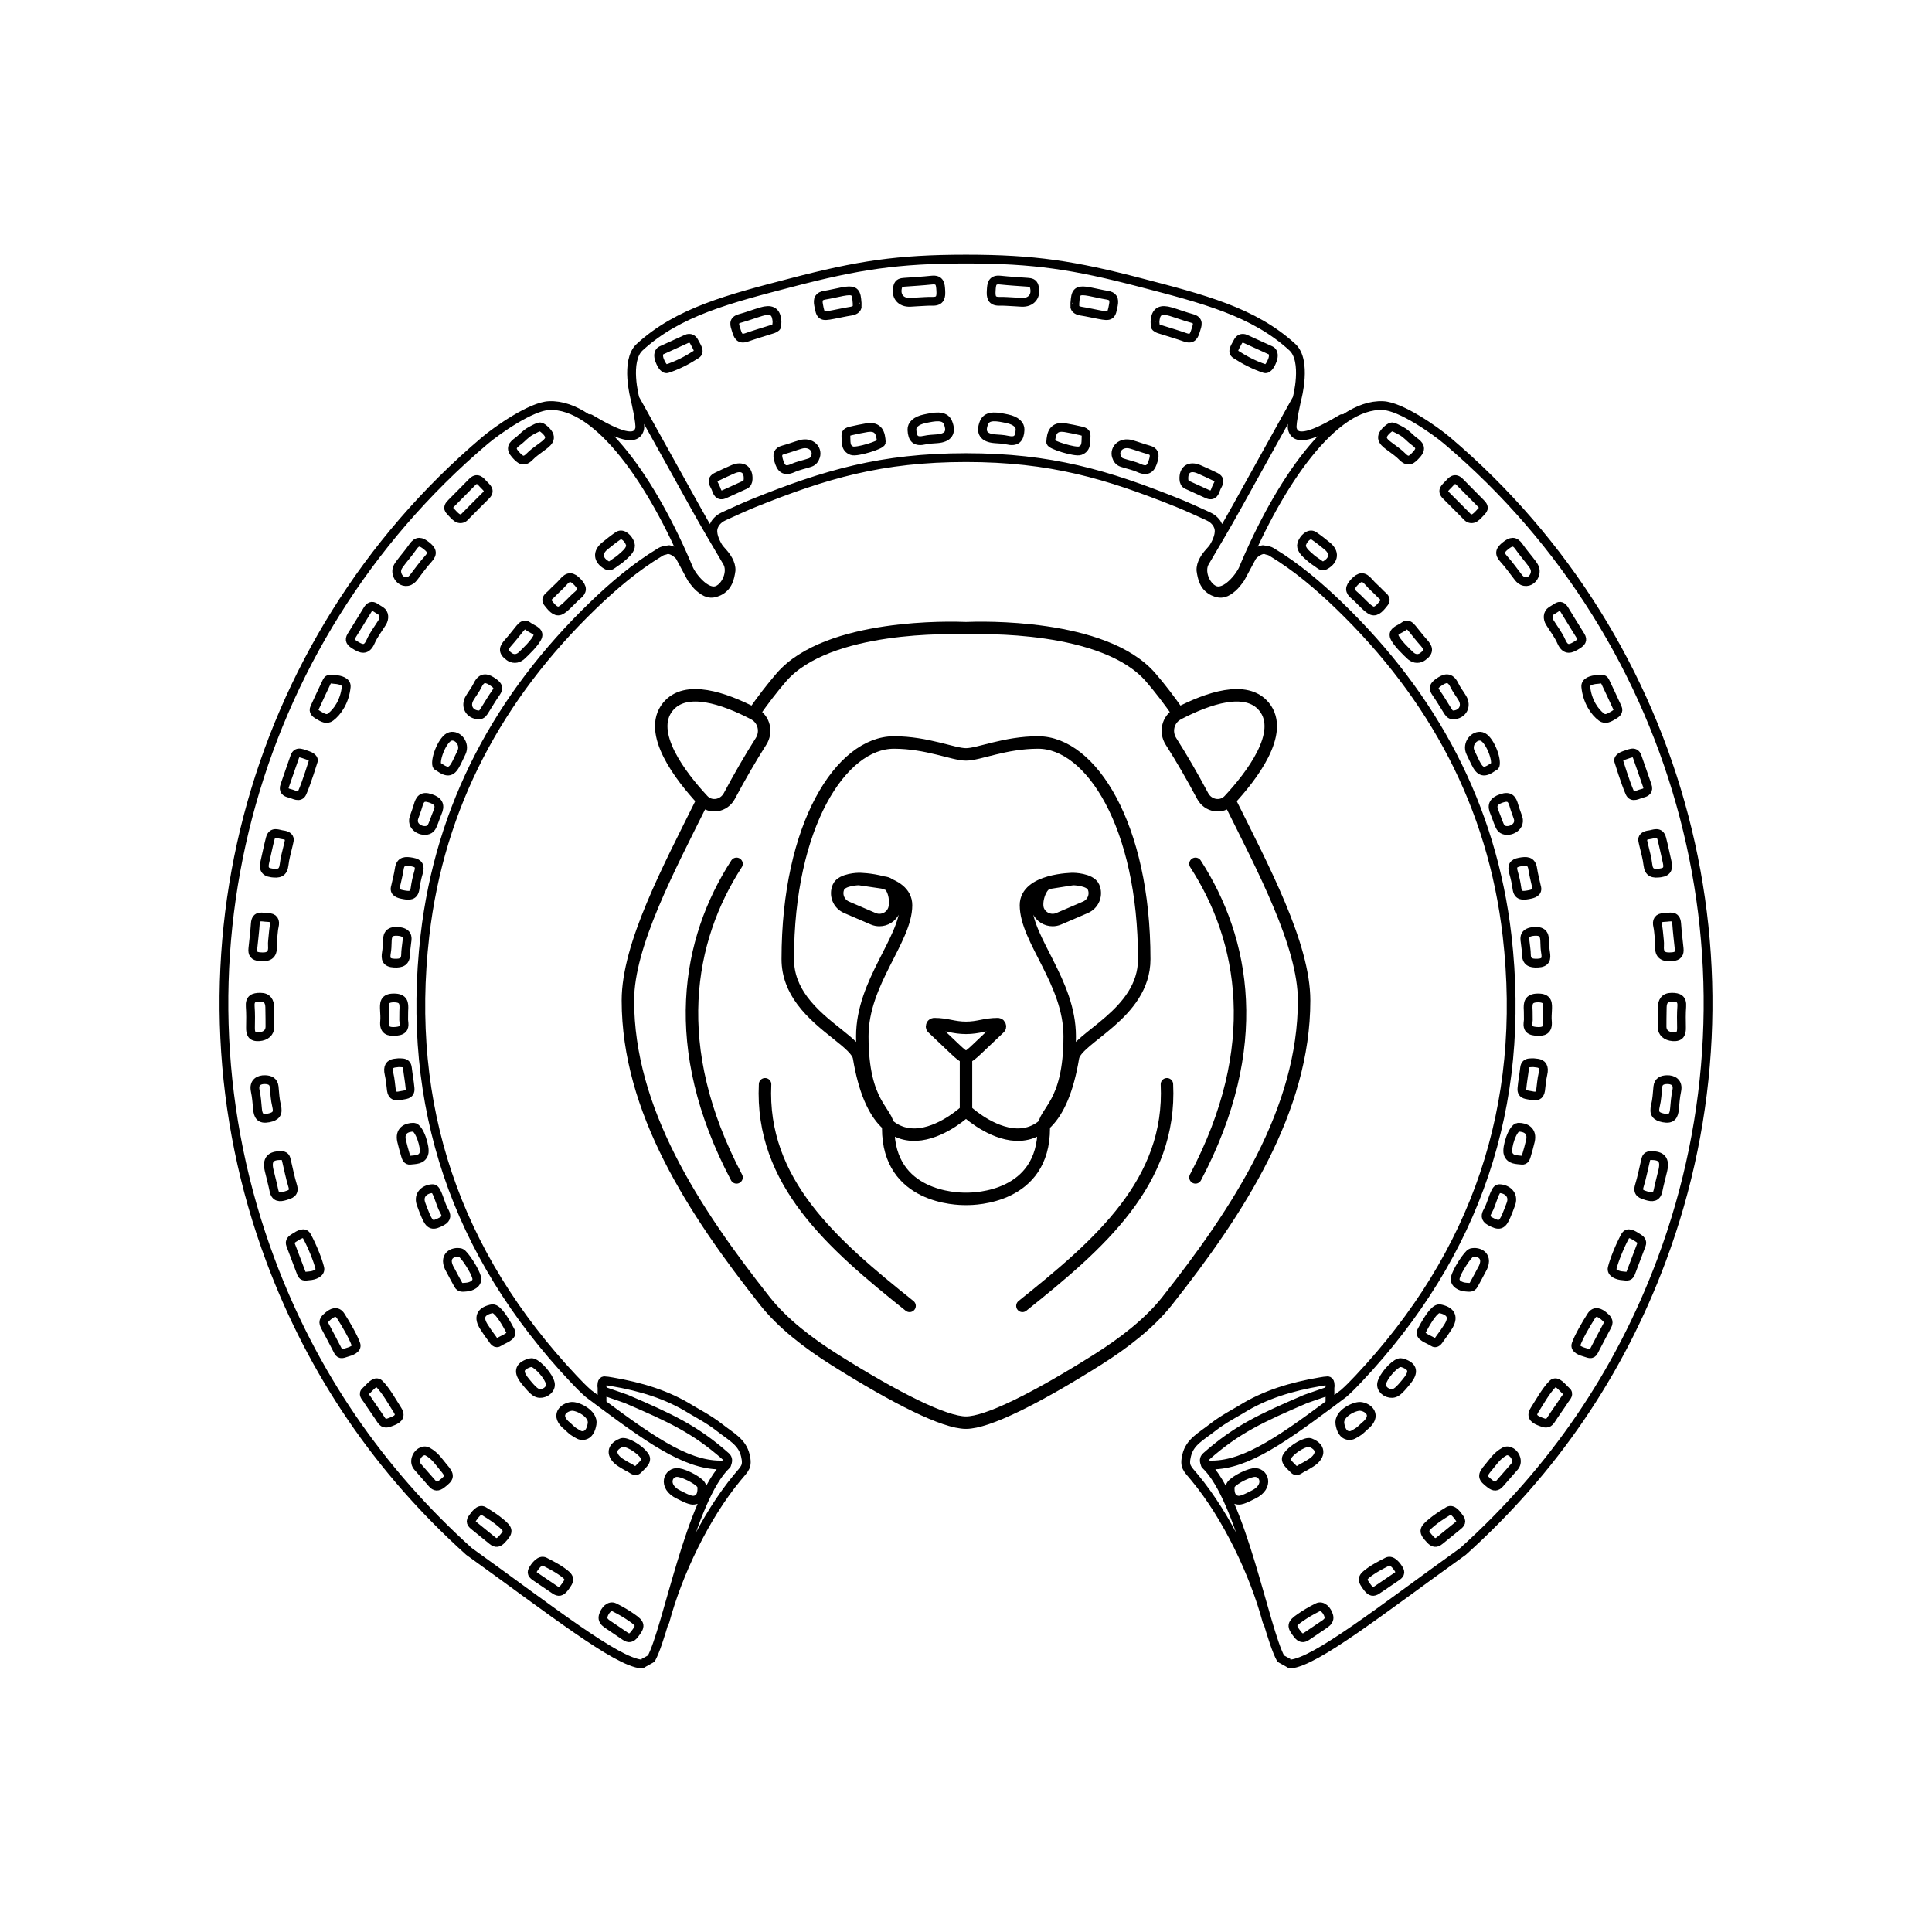
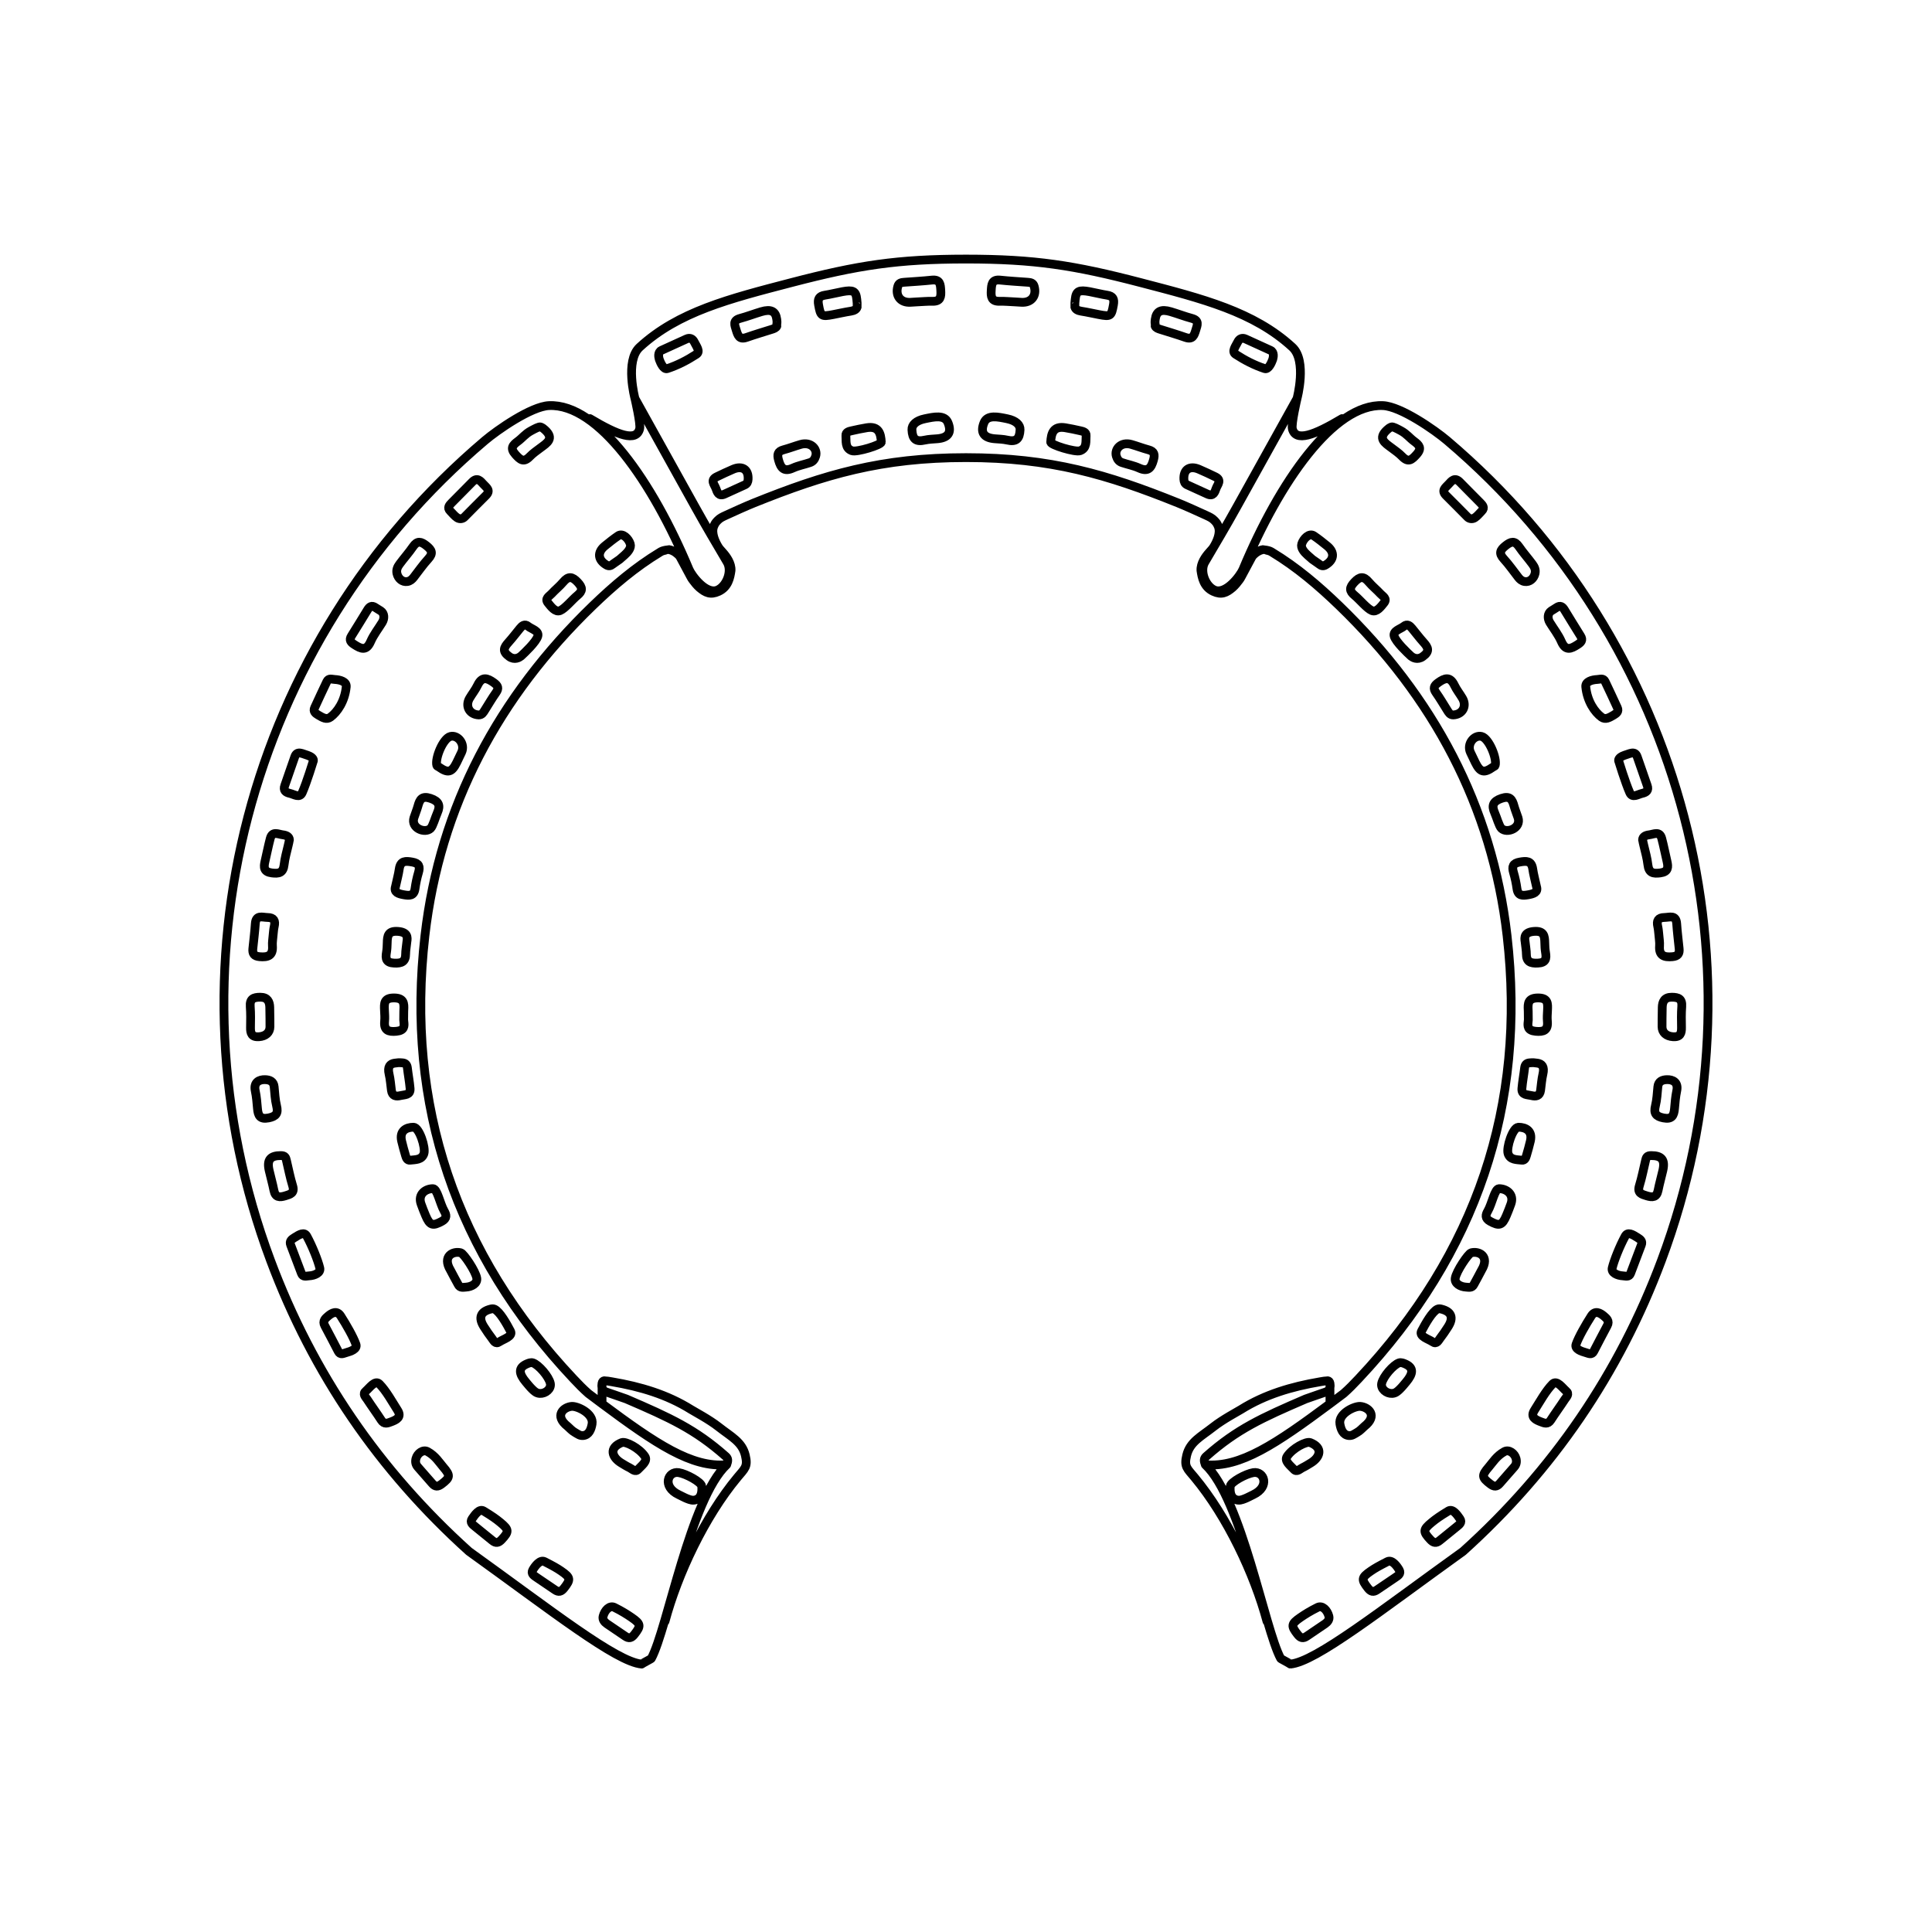
<svg xmlns="http://www.w3.org/2000/svg" width="440" height="440" viewBox="0 0 440 440" fill="none">
  <path d="M151.456 369.251C154.373 358.389 160.533 345.393 167.934 336.481C169.648 334.417 170.364 334.036 169.743 331.445C169.008 328.367 166.495 327.194 163.706 324.996C161.492 323.251 158.179 321.507 157.377 321.006C151.899 317.582 145.837 315.795 139.401 314.698C138.579 314.557 138.167 314.487 137.824 314.484C137.48 314.482 137.678 314.451 137.599 314.463C137.372 314.498 137.182 314.641 137.111 315.038M134.351 95.336C140.795 99.186 144.922 100.675 145.677 97.649C145.962 96.506 144.612 90.779 144.612 90.779M144.612 90.779C144.612 90.779 142.289 82.177 145.677 79.066C154.486 70.978 166.061 68.055 180.27 64.349C195.355 60.415 204.378 59 220 59C235.622 59 244.645 60.415 259.73 64.349C273.939 68.055 285.514 70.978 294.323 79.066C297.711 82.177 295.388 90.779 295.388 90.779M144.612 90.779C144.612 90.779 153.112 106.069 158.202 115.234C161.04 120.344 162.865 123.351 165.612 128.041C166.821 130.106 165.452 133.486 163.439 134.372C160.808 135.529 157.513 131.084 156.921 129.666C148.673 109.897 136.271 91.871 125.036 92.373C120.976 92.555 113.259 97.935 110.422 100.339C56.374 146.16 36.834 220.784 61.619 287.074C71.246 312.821 86.35 334.891 106.801 353.314C125.632 366.838 140.336 378.471 146.138 378.983C146.19 378.987 146.061 378.976 147.184 378.371C148.307 377.766 148.32 377.741 148.347 377.691C151.986 370.946 157.181 341.397 165.497 333.575M154.725 126.596C154.432 126.264 153.483 125.319 152.268 125.157C152.255 125.155 152.248 125.154 151.536 125.303C150.824 125.451 150.644 125.56 150.283 125.778C144.665 129.177 139.702 133.406 134.993 137.954C113.606 158.626 100.184 183.49 96.776 213.086C92.315 251.819 103.807 285.534 130.599 314.003C131.684 315.159 132.796 316.305 133.987 317.353C135.053 318.157 136.094 318.938 137.111 319.694M154.725 126.596C154.788 126.667 154.82 126.71 154.819 126.712M154.725 126.596C154.787 126.678 154.818 126.713 154.819 126.712M154.725 126.596C154.696 126.559 154.66 126.511 154.617 126.452M154.819 126.712L157.284 131.311C157.389 131.507 157.442 131.605 157.52 131.73C157.599 131.854 157.647 131.92 157.743 132.052C158.078 132.511 158.696 133.31 159.272 133.804C160.688 135.019 161.819 135.543 163.657 134.695C165.867 133.67 166.252 131.539 166.488 129.932C166.597 128.293 165.409 126.697 164.648 125.851C164.176 125.328 163.94 125.066 163.82 124.903C163.699 124.741 163.651 124.662 163.557 124.505C162.925 123.458 161.955 121.483 162.514 119.956C162.54 119.883 162.572 119.808 162.607 119.732C162.821 119.27 162.928 119.038 163.466 118.501C164.005 117.964 164.469 117.75 165.398 117.323C167.191 116.499 169.964 115.243 171.72 114.538C187.813 108.061 200.717 104.22 220 104.22C239.283 104.22 252.187 108.061 268.28 114.538C270.036 115.243 272.809 116.499 274.602 117.323C275.531 117.75 275.995 117.964 276.534 118.501C277.072 119.038 277.179 119.27 277.393 119.732C277.428 119.808 277.46 119.883 277.486 119.956C278.045 121.483 277.075 123.458 276.443 124.505C276.349 124.662 276.301 124.741 276.18 124.903C276.06 125.066 275.824 125.328 275.352 125.851C274.591 126.697 273.403 128.293 273.512 129.932C273.748 131.539 274.133 133.67 276.343 134.695C278.181 135.543 279.312 135.019 280.728 133.804C281.304 133.31 281.922 132.511 282.257 132.052C282.353 131.92 282.401 131.854 282.48 131.73C282.558 131.605 282.611 131.507 282.716 131.311L285.181 126.712M165.497 333.575C165.824 332.698 165.857 332.184 165.296 331.687C158.31 325.498 152.572 322.878 142.639 318.605C141.136 318.112 139.662 317.531 138.159 317.048C137.525 316.845 137.221 316.463 137.111 316.01M165.497 333.575C157.544 334.325 149.329 328.787 137.111 319.694M137.111 315.038C137.051 315.373 137.037 315.707 137.111 316.01M137.111 315.038V316.01M137.111 316.01V319.694M288.544 369.251C285.627 358.389 279.467 345.393 272.066 336.481C270.353 334.417 269.636 334.036 270.257 331.445C270.992 328.367 273.505 327.194 276.294 324.996C278.508 323.251 281.821 321.507 282.623 321.006C288.101 317.582 294.163 315.795 300.599 314.698C301.421 314.557 301.833 314.487 302.176 314.484C302.52 314.482 302.322 314.451 302.401 314.463C302.628 314.498 302.818 314.641 302.889 315.038M305.649 95.336C299.205 99.186 295.078 100.675 294.323 97.649C294.038 96.506 295.388 90.779 295.388 90.779M295.388 90.779C295.388 90.779 286.888 106.069 281.798 115.234C278.96 120.344 277.136 123.351 274.388 128.041C273.179 130.106 274.548 133.486 276.561 134.372C279.192 135.529 282.487 131.084 283.079 129.666C291.327 109.897 303.729 91.871 314.964 92.373C319.024 92.555 326.741 97.935 329.578 100.339C383.626 146.16 403.166 220.784 378.381 287.074C368.754 312.821 353.65 334.891 333.199 353.314C314.368 366.838 299.664 378.471 293.862 378.983C293.81 378.987 293.939 378.976 292.816 378.371C291.693 377.766 291.68 377.741 291.653 377.691C288.014 370.946 282.819 341.397 274.503 333.575M285.275 126.596C285.568 126.264 286.517 125.319 287.732 125.157C287.745 125.155 287.752 125.154 288.464 125.303C289.176 125.451 289.356 125.56 289.717 125.778C295.335 129.177 300.298 133.406 305.007 137.954C326.394 158.626 339.816 183.49 343.224 213.086C347.685 251.819 336.193 285.534 309.401 314.003C308.316 315.159 307.204 316.305 306.013 317.353C304.947 318.157 303.906 318.938 302.889 319.694M285.275 126.596C285.212 126.667 285.18 126.71 285.181 126.712M285.275 126.596C285.213 126.678 285.182 126.713 285.181 126.712M285.275 126.596C285.304 126.559 285.34 126.511 285.383 126.452M274.503 333.575C274.176 332.698 274.143 332.184 274.704 331.687C281.69 325.498 287.428 322.878 297.361 318.605C298.864 318.112 300.338 317.531 301.841 317.048C302.475 316.845 302.779 316.463 302.889 316.01M274.503 333.575C282.456 334.325 290.671 328.787 302.889 319.694M302.889 315.038C302.949 315.373 302.963 315.707 302.889 316.01M302.889 315.038V316.01M302.889 316.01V319.694M139.534 128.506C139.632 128.431 139.734 128.358 139.837 128.287C140.617 127.751 141.007 127.483 141.111 127.401C141.214 127.32 141.559 127.014 142.249 126.401C143.015 125.72 143.81 124.763 143.54 123.886C143.159 122.648 141.821 121.322 140.795 122.014C139.744 122.722 138.751 123.523 137.764 124.323C135.968 125.778 136.143 127.515 138.117 128.674C138.703 129.017 139.098 128.839 139.534 128.506ZM120.921 98.119C121.732 97.682 122.758 97.109 123.109 97.236C123.551 97.396 123.87 97.677 124.112 97.9C126.29 99.885 124.583 100.888 123.109 101.984C122.258 102.616 121.376 103.232 120.644 103.988C119.243 105.436 118.453 104.69 117.377 103.492C116.09 102.06 116.807 101.339 117.943 100.501C118.966 99.745 119.61 98.826 120.921 98.119ZM87.038 141.771V141.771C87.586 140.875 87.584 139.696 86.705 139.121C86.307 138.86 85.882 138.635 85.496 138.364C84.653 137.776 84.146 138.164 83.704 138.888C82.49 140.873 81.277 142.858 80.041 144.827C79.417 145.821 79.914 146.297 80.739 146.827C82.242 147.796 83.446 148.317 84.411 146.106C85.079 144.572 86.153 143.213 87.038 141.771ZM68.829 180.53C69.845 178.242 71.343 173.34 71.37 173.252C71.379 173.22 71.355 173.299 71.369 173.249C71.383 173.199 71.363 173.278 71.371 173.247C71.385 173.191 71.519 172.525 70.05 172.014C69.338 171.766 68.983 171.642 68.841 171.604C68.698 171.565 68.617 171.549 68.453 171.516C67.921 171.41 67.42 171.534 67.141 172.323C66.361 174.514 65.625 176.722 64.851 178.913C64.456 180.028 65.061 180.472 66.007 180.685C66.975 180.904 68.246 181.841 68.829 180.53ZM72.829 288.78C73.098 289.912 71.6 290.499 70.434 290.562C69.705 290.601 68.998 290.914 68.648 290.009C67.817 287.853 67.018 285.684 66.193 283.524C65.855 282.641 66.429 282.259 67.043 281.866C68.193 281.131 69.301 280.462 69.88 281.529C71.126 283.813 72.424 287.074 72.829 288.78ZM92.776 132.441C91.635 132.62 90.693 131.778 90.417 130.659C90.209 129.818 90.515 129.131 90.971 128.512C91.964 127.153 93.104 125.898 94.05 124.511C95.037 123.066 95.894 123.307 97.11 124.272C98.34 125.247 98.712 126.003 97.528 127.293C96.321 128.607 95.305 130.094 94.2 131.501C93.875 131.917 93.435 132.337 92.776 132.441ZM63.959 263.176C64.941 263.176 65.077 263.614 65.233 264.272C65.695 266.203 66.068 268.166 66.65 270.058C67.166 271.738 66.103 271.996 64.95 272.348C63.686 272.732 62.705 272.729 62.383 271.113C62.078 269.576 61.644 268.064 61.294 266.536C60.73 264.065 61.635 263.176 63.959 263.176ZM102.524 116.37C103.053 116.893 103.509 117.522 104.152 117.932C104.646 118.247 105.338 118.194 105.753 117.78V117.78C107.393 116.145 108.995 114.477 110.648 112.858C111.855 111.673 110.769 111.028 110.1 110.282C109.377 109.475 108.664 108.628 107.533 109.79C105.995 111.371 104.422 112.924 102.875 114.5C102.346 115.036 101.785 115.637 102.524 116.37ZM62.224 212.711C62.151 213.728 61.982 214.579 62.046 215.414C62.212 217.644 61.043 218.056 59.12 217.882C57.839 217.764 57.47 217.18 57.584 216.043C57.776 214.153 58.018 212.264 58.145 210.371C58.288 208.262 59.747 208.932 60.938 208.948C62.383 208.967 62.759 209.694 62.454 211.003C62.31 211.613 62.282 212.254 62.224 212.711ZM61.435 229.391C61.479 231.339 61.479 232.93 61.479 233.828C61.479 235.145 60.521 236.003 58.989 236.108C57.317 236.222 57.024 235.349 57.05 233.993C57.078 232.408 57.113 230.817 56.992 229.239C56.859 227.473 57.728 227.111 59.285 227.108C60.96 227.104 61.407 228.168 61.435 229.391ZM64.705 196.936C64.867 195.489 65.273 194.067 65.63 192.562C65.779 191.935 65.854 191.621 65.882 191.364C65.911 191.107 65.914 191.388 65.913 191.275C65.906 190.565 65.264 190.227 64.415 190.124C63.377 190 62.023 189.19 61.555 190.94C61.097 192.655 60.769 194.405 60.358 196.133C60.03 197.514 60.046 198.565 61.896 198.804C63.495 199.007 64.492 198.832 64.705 196.936ZM81.064 306.168C81.437 307.232 79.89 307.765 78.867 308.045C78.168 308.236 77.507 308.667 77.033 307.765C76.007 305.819 75.017 303.85 73.963 301.915C73.371 300.829 74.137 300.223 74.761 299.695C75.584 299 76.74 298.365 77.59 299.695C78.883 301.718 80.473 304.479 81.064 306.168ZM78.853 156.396C78.53 159.707 76.831 162.166 75.271 163.319C74.387 163.973 73.524 163.468 72.491 162.853C71.862 162.478 71.259 162.043 71.654 161.179C72.565 159.184 73.498 157.2 74.44 155.218C74.845 154.37 75.522 154.709 76.252 154.745C77.455 154.804 78.966 155.238 78.853 156.396ZM86.416 315.199C87.972 316.779 89.346 319.303 90.544 321.174C91.572 322.784 90.207 323.376 89.117 323.794C88.272 324.119 87.493 324.461 86.827 323.426C85.796 321.825 84.662 320.291 83.624 318.697C83.254 318.128 82.487 317.477 83.34 316.779C84.143 316.112 85.427 314.194 86.416 315.199ZM60.377 245.88C61.399 245.912 62.31 246.246 62.435 247.494C62.578 248.948 62.642 250.431 62.989 251.838C63.416 253.56 62.89 254.261 61.151 254.604C59.212 254.986 58.776 254.049 58.639 252.483C58.521 251.133 58.416 249.768 58.136 248.446C57.709 246.458 59.045 245.839 60.377 245.88ZM127.559 139.061C126.451 139.503 125.468 138.125 124.812 137.315C124.003 136.315 125.07 135.816 125.589 135.251C126.449 134.317 127.458 133.517 128.273 132.552C129.445 131.16 130.315 131.268 131.557 132.593C132.706 133.819 132.757 134.587 131.458 135.639C130.391 136.499 128.666 138.619 127.559 139.061ZM122.494 144.84C122.185 146.137 119.356 148.783 118.792 149.3C118.742 149.346 118.717 149.37 118.652 149.425C118.587 149.48 118.598 149.471 118.594 149.474C118.268 149.728 117.2 150.408 115.982 149.537C114.306 148.339 114.746 147.46 115.806 146.281C116.72 145.265 117.542 144.169 118.414 143.112C118.914 142.508 119.481 141.991 120.271 142.629C121.061 143.274 122.777 143.65 122.494 144.84ZM109.046 162.821C106.925 162.738 105.871 160.836 106.947 159.01C107.533 158.016 108.269 157.101 108.765 156.066C109.759 153.998 110.953 154.376 112.472 155.478C113.437 156.18 113.669 156.742 112.953 157.752C112.042 159.032 111.256 160.401 110.412 161.728C110.081 162.249 109.784 162.824 109.046 162.821ZM98.06 188.67C96.79 189.884 93.515 188.616 94.276 186.231C94.563 185.335 94.942 184.465 95.187 183.56C95.595 182.064 96.117 181.175 98.025 181.816C100.028 182.489 100.312 183.502 99.611 185.087C99.105 186.23 98.591 188.161 98.06 188.67ZM97.384 330.593C99.155 331.554 100.107 333.141 100.929 334.09C102.623 336.053 102.54 336.494 100.576 337.987C99.725 338.632 99.127 338.644 98.445 337.854C97.353 336.583 96.225 335.345 95.133 334.071C94.665 333.525 94.549 332.912 94.735 332.181C95.033 331.015 96.324 330.017 97.384 330.593ZM110.143 344.115C112.135 345.328 112.972 345.929 113.943 346.726C115.946 348.374 115.939 348.823 114.256 350.626C113.527 351.405 112.939 351.519 112.133 350.854C110.841 349.787 109.52 348.756 108.227 347.686C107.673 347.226 106.93 346.735 107.514 345.89C108.105 345.045 109.129 343.496 110.143 344.115ZM124.041 355.657C125.955 356.639 126.789 357.098 127.825 357.809C129.962 359.279 129.994 359.727 128.473 361.668C127.814 362.506 127.238 362.67 126.378 362.077C124.999 361.124 123.594 360.211 122.213 359.255C121.622 358.845 120.838 358.419 121.348 357.527C121.864 356.634 122.983 355.114 124.041 355.657ZM139.921 366.07C141.551 366.873 142.796 367.656 143.832 368.367C145.97 369.838 146.002 370.285 144.48 372.226C143.822 373.064 143.246 373.228 142.386 372.635C141.006 371.682 139.601 370.769 138.221 369.813C137.629 369.403 137.164 368.815 137.356 368.086C137.73 366.662 138.855 365.544 139.921 366.07ZM102.581 167.722C104.261 167.301 106.017 169.424 105.113 171.355C104.756 172.12 104.393 172.879 104.02 173.638C102.899 175.919 102.027 176.144 99.979 174.696C99.811 174.575 99.53 174.49 99.486 174.334C99.027 172.721 100.901 168.142 102.581 167.722ZM90.254 234.873C92.165 234.701 92.088 233.662 91.975 232.683C91.954 232.5 91.943 232.408 91.936 232.271C91.929 232.134 91.937 231.549 91.953 230.379C91.954 230.27 91.958 230.164 91.964 230.058C92.063 228.46 91.964 227.285 89.732 227.273C87.433 227.263 87.487 228.527 87.563 230.08C87.605 230.915 87.675 231.76 87.595 232.589C87.398 234.653 88.433 235.038 90.254 234.873ZM98.604 270.712C99.591 270.712 100.186 274.104 101.161 275.797C101.667 276.68 101.852 277.47 100.648 278.134C98.559 279.284 97.881 279.112 96.925 276.829C96.559 275.956 96.209 275.076 95.894 274.187C95.117 272.002 96.88 270.712 98.604 270.712ZM90.069 201.942C90.413 200.357 90.751 199.144 90.929 197.905C91.209 195.974 92.378 196.063 93.881 196.324C95.454 196.597 95.712 197.343 95.302 198.728C94.945 199.925 94.69 201.164 94.518 202.402C94.282 204.086 93.206 203.994 91.977 203.781C90.722 203.562 89.662 203.225 90.069 201.942ZM108.582 291.117C108.765 292.332 107.388 293.055 106.158 293.131C105.429 293.176 104.786 293.363 104.368 292.585C103.776 291.48 103.155 290.39 102.588 289.275C100.648 286.067 103.2 284.843 104.959 285.321C105.609 285.497 108.341 289.523 108.582 291.117ZM116.262 303.157C116.898 304.372 114.644 304.955 113.73 305.597C112.816 306.238 112.437 305.32 112.026 304.784C111.386 303.955 110.9 303.23 110.233 302.198C108.85 300.056 109.476 298.692 111.765 298.13C112.042 298.063 112.316 298.02 112.622 298.155C113.826 298.689 115.412 301.535 116.262 303.157ZM92.782 243.222C92.687 242.399 92.283 242.102 91.635 242.057C91.198 242.027 90.978 242.012 90.752 242.02C90.526 242.029 90.301 242.061 89.852 242.126C88.817 242.276 88.22 242.947 88.614 244.616C88.9 245.829 88.977 247.093 89.146 248.335C89.324 249.625 90.19 249.767 91.219 249.51C92.161 249.275 93.528 249.456 93.394 247.878C93.26 246.322 92.961 244.778 92.782 243.222ZM94.18 256.719C95.478 256.719 96.995 261.388 96.54 262.747C96.053 264.199 94.588 264.084 93.387 264.227C92.754 264.303 92.521 263.719 92.374 263.211C92.05 262.099 91.725 260.985 91.467 259.857C90.929 257.51 92.558 256.719 94.18 256.719ZM92.668 214.442C92.525 215.782 92.382 216.506 92.382 217.234C92.382 219.037 91.471 219.419 89.79 219.345C87.936 219.263 87.767 218.358 88.013 216.913C88.134 216.195 88.172 215.458 88.185 214.731C88.216 213.133 88.373 211.962 90.605 212.12C92.856 212.279 92.834 213.473 92.668 214.442ZM125.332 315.054C125.598 316.321 124.227 317.422 122.931 317.347C122.157 317.302 121.686 316.852 121.199 316.378C120.676 315.867 120.214 315.289 119.743 314.727C118.18 312.85 117.898 311.446 120.146 310.55C120.337 310.474 120.906 310.228 121.361 310.379C122.672 310.814 125.006 313.501 125.332 315.054ZM134.841 324.295C134.624 325.571 134.121 326.806 132.829 326.934C132.057 327.011 131.641 326.629 130.966 326.248C130.217 325.826 129.823 325.326 129.269 324.844C126.127 322.378 128.375 320.453 130.185 320.297C131.521 320.183 135.242 321.936 134.841 324.295ZM146.868 331.687C147.581 332.768 146.1 333.79 145.337 334.63C144.663 335.373 143.998 334.562 143.384 334.271C142.724 333.955 142.1 333.557 141.472 333.176C139.385 331.903 138.577 329.731 141.596 328.54C142.497 328.185 145.634 329.817 146.868 331.687ZM159.818 338.494C159.921 339.784 159.737 341.104 158.516 341.544C157.786 341.807 157.176 341.577 156.541 341.334C155.859 341.069 155.328 340.756 154.551 340.387C150.736 338.574 152.096 335.003 154.551 335.376C156.228 335.631 159.74 337.52 159.818 338.494ZM208.917 68.751C208.392 68.783 207.87 68.818 207.344 68.846C205.087 68.97 203.841 67.35 204.481 65.188C204.711 64.41 205.287 64.333 205.937 64.283C208.032 64.127 210.131 64.013 212.22 63.79C214.121 63.587 214.175 64.791 214.255 66.141C214.341 67.551 214.232 68.662 212.382 68.615C211.226 68.586 210.07 68.703 208.917 68.751ZM175.732 75.017C176.238 74.859 176.734 74.699 176.92 74.267C176.983 74.121 176.826 74.486 176.905 73.916C176.984 73.346 176.957 73.144 176.904 72.74C176.656 70.866 175.584 70.329 173.389 70.978C171.774 71.457 170.198 72.07 168.574 72.505C166.816 72.979 167.319 74.033 167.673 75.192C168.045 76.402 168.383 77.418 170.019 76.847C171.905 76.189 173.825 75.618 175.732 75.017ZM193.756 70.87C194.545 70.745 195.056 70.46 195.208 69.931C195.235 69.838 195.168 70.071 195.204 69.663C195.24 69.254 195.201 68.885 195.124 68.147C194.925 66.238 194.247 65.985 191.871 66.42C190.527 66.668 189.203 67.017 187.852 67.227C186.493 67.436 186.19 68.129 186.423 69.421C186.887 72 187.047 72.159 189.731 71.644C191.075 71.387 192.406 71.079 193.756 70.87ZM210.634 95.367C212.675 94.947 215.134 94.377 215.895 96.257C216.799 98.493 215.962 99.71 213.478 99.922C212.529 100.002 211.558 100.018 210.634 100.227C208.586 100.694 207.784 100.014 207.688 97.868C207.64 96.777 208.587 95.787 210.634 95.367ZM151.976 83.951C151.096 84.243 150.387 82.497 150.206 82.004C150.187 81.953 150.177 81.927 150.153 81.853C150.129 81.779 150.126 81.769 150.12 81.749C150.009 81.359 149.762 80.193 150.642 79.791C152.546 78.921 154.451 78.051 156.358 77.187C157.164 76.822 157.782 77.203 158.1 77.857C158.587 78.858 159.581 80.051 158.587 80.696C156.498 82.046 154.362 83.16 151.976 83.951ZM185.758 103.905C185.537 104.623 185.152 105.118 184.484 105.347C183.191 105.785 181.822 106.033 180.589 106.595C178.545 107.525 177.819 106.608 177.312 104.778C176.968 103.537 177.077 102.803 178.43 102.441C179.748 102.088 181.025 101.593 182.337 101.215C184.691 100.535 186.256 102.283 185.758 103.905ZM200.706 100.701C200.736 101.324 195.133 103.044 194.034 102.657C192.378 102.069 192.751 100.462 192.646 99.186C192.582 98.414 193.362 98.236 193.97 98.1C195.101 97.842 196.238 97.604 197.381 97.413C200.123 96.956 200.607 98.707 200.706 100.701ZM170.376 109.174C170.345 109.733 170.153 110.178 169.653 110.413C168.122 111.127 166.571 111.804 165.039 112.515C163.689 113.141 163.351 112.125 163.039 111.238C162.727 110.356 161.657 109.339 163.234 108.583C164.472 107.99 165.711 107.392 166.975 106.859C169.007 105.995 170.508 106.859 170.376 109.174ZM300.466 128.506C300.368 128.431 300.266 128.358 300.163 128.287C299.383 127.751 298.993 127.483 298.889 127.401C298.786 127.32 298.441 127.014 297.751 126.401C296.985 125.72 296.19 124.763 296.46 123.886C296.841 122.648 298.179 121.322 299.205 122.014C300.256 122.722 301.249 123.523 302.236 124.323C304.032 125.778 303.857 127.515 301.883 128.674C301.297 129.017 300.902 128.839 300.466 128.506ZM319.079 98.119C318.268 97.682 317.242 97.109 316.891 97.236C316.449 97.396 316.13 97.677 315.888 97.9C313.71 99.885 315.417 100.888 316.891 101.984C317.742 102.616 318.624 103.232 319.356 103.988C320.757 105.436 321.547 104.69 322.623 103.492C323.91 102.06 323.193 101.339 322.057 100.501C321.034 99.745 320.39 98.826 319.079 98.119ZM352.962 141.771V141.771C352.414 140.875 352.416 139.696 353.295 139.121C353.693 138.86 354.118 138.635 354.504 138.364C355.347 137.776 355.854 138.164 356.296 138.888C357.51 140.873 358.723 142.857 359.959 144.827C360.583 145.821 360.086 146.297 359.261 146.827C357.758 147.796 356.554 148.317 355.589 146.106C354.921 144.572 353.848 143.213 352.962 141.771ZM371.171 180.53C370.155 178.241 368.657 173.34 368.63 173.252C368.621 173.22 368.645 173.298 368.631 173.249C368.617 173.199 368.637 173.278 368.629 173.247C368.615 173.191 368.48 172.525 369.95 172.014C370.662 171.766 371.017 171.642 371.16 171.604C371.302 171.565 371.383 171.549 371.547 171.516C372.08 171.41 372.58 171.534 372.859 172.323C373.639 174.514 374.375 176.722 375.149 178.913C375.544 180.028 374.939 180.472 373.993 180.685C373.025 180.904 371.754 181.841 371.171 180.53ZM367.171 288.78C366.902 289.912 368.4 290.499 369.565 290.562C370.295 290.601 371.002 290.914 371.352 290.009C372.183 287.853 372.982 285.684 373.807 283.524C374.145 282.641 373.571 282.259 372.957 281.866C371.807 281.131 370.699 280.462 370.12 281.529C368.874 283.813 367.576 287.074 367.171 288.78ZM347.224 132.441C348.365 132.62 349.307 131.778 349.583 130.659C349.791 129.818 349.485 129.131 349.029 128.512C348.036 127.153 346.896 125.898 345.95 124.511C344.963 123.066 344.106 123.307 342.89 124.272C341.66 125.247 341.288 126.003 342.472 127.293C343.679 128.607 344.695 130.094 345.8 131.501C346.125 131.917 346.565 132.337 347.224 132.441ZM376.04 263.176C375.059 263.176 374.923 263.614 374.767 264.272C374.305 266.203 373.932 268.166 373.35 270.058C372.834 271.738 373.897 271.996 375.05 272.348C376.314 272.732 377.295 272.729 377.617 271.113C377.922 269.576 378.356 268.064 378.706 266.536C379.27 264.065 378.365 263.176 376.04 263.176ZM337.476 116.37C336.947 116.893 336.491 117.522 335.848 117.932C335.354 118.247 334.662 118.194 334.247 117.78V117.78C332.607 116.145 331.005 114.477 329.352 112.858C328.145 111.673 329.231 111.028 329.9 110.282C330.623 109.475 331.336 108.628 332.467 109.79C334.005 111.371 335.578 112.924 337.125 114.5C337.654 115.036 338.215 115.637 337.476 116.37ZM377.776 212.711C377.849 213.728 378.018 214.579 377.954 215.414C377.788 217.644 378.957 218.056 380.881 217.882C382.161 217.764 382.53 217.18 382.415 216.043C382.224 214.153 381.982 212.264 381.855 210.371C381.712 208.262 380.253 208.932 379.062 208.948C377.616 208.967 377.241 209.694 377.546 211.003C377.69 211.613 377.718 212.254 377.776 212.711ZM378.565 229.391C378.521 231.339 378.521 232.93 378.521 233.828C378.521 235.145 379.479 236.003 381.011 236.108C382.683 236.222 382.976 235.349 382.95 233.993C382.922 232.408 382.887 230.817 383.008 229.239C383.141 227.473 382.272 227.111 380.715 227.108C379.04 227.104 378.593 228.168 378.565 229.391ZM375.295 196.936C375.133 195.489 374.727 194.067 374.37 192.562C374.221 191.935 374.146 191.621 374.118 191.364C374.089 191.107 374.086 191.388 374.087 191.275C374.094 190.565 374.736 190.227 375.585 190.124C376.623 190 377.977 189.19 378.445 190.94C378.903 192.655 379.231 194.405 379.642 196.133C379.97 197.514 379.954 198.565 378.104 198.804C376.505 199.007 375.509 198.832 375.295 196.936ZM358.936 306.168C358.563 307.232 360.11 307.765 361.133 308.045C361.832 308.236 362.493 308.667 362.967 307.765C363.993 305.819 364.983 303.85 366.037 301.915C366.629 300.829 365.863 300.223 365.239 299.695C364.416 299 363.26 298.365 362.41 299.695C361.117 301.718 359.527 304.479 358.936 306.168ZM361.147 156.396C361.47 159.707 363.169 162.166 364.729 163.319C365.613 163.973 366.476 163.468 367.509 162.853C368.137 162.478 368.741 162.043 368.346 161.179C367.435 159.184 366.502 157.2 365.56 155.218C365.155 154.37 364.478 154.709 363.748 154.745C362.545 154.804 361.033 155.238 361.147 156.396ZM353.584 315.199C352.028 316.779 350.654 319.303 349.456 321.174C348.428 322.784 349.793 323.376 350.883 323.794C351.728 324.119 352.507 324.461 353.173 323.426C354.204 321.825 355.338 320.291 356.376 318.697C356.746 318.128 357.513 317.477 356.66 316.779C355.857 316.112 354.573 314.194 353.584 315.199ZM379.623 245.88C378.601 245.912 377.69 246.246 377.565 247.494C377.422 248.948 377.358 250.431 377.011 251.838C376.585 253.56 377.11 254.261 378.849 254.604C380.788 254.986 381.224 254.049 381.361 252.483C381.479 251.133 381.584 249.768 381.864 248.446C382.291 246.458 380.955 245.839 379.623 245.88ZM312.441 139.061C313.549 139.503 314.532 138.125 315.188 137.315C315.997 136.315 314.93 135.816 314.411 135.251C313.551 134.317 312.542 133.517 311.727 132.552C310.555 131.16 309.685 131.268 308.443 132.593C307.294 133.819 307.243 134.587 308.542 135.638C309.609 136.499 311.334 138.619 312.441 139.061ZM317.506 144.84C317.815 146.137 320.644 148.783 321.208 149.3C321.258 149.346 321.283 149.37 321.348 149.425C321.413 149.48 321.402 149.471 321.406 149.474C321.732 149.728 322.8 150.408 324.018 149.537C325.694 148.339 325.254 147.46 324.194 146.281C323.28 145.265 322.458 144.169 321.585 143.112C321.086 142.508 320.519 141.991 319.729 142.629C318.939 143.274 317.223 143.65 317.506 144.84ZM330.954 162.821C333.075 162.738 334.129 160.836 333.053 159.01C332.467 158.016 331.731 157.101 331.235 156.066C330.241 153.998 329.047 154.376 327.528 155.478C326.563 156.18 326.331 156.742 327.047 157.752C327.958 159.032 328.744 160.401 329.588 161.728C329.919 162.249 330.216 162.824 330.954 162.821ZM341.94 188.67C343.21 189.884 346.485 188.616 345.724 186.231C345.437 185.335 345.058 184.465 344.813 183.56C344.405 182.064 343.883 181.175 341.975 181.816C339.972 182.489 339.688 183.502 340.389 185.087C340.895 186.23 341.409 188.161 341.94 188.67ZM342.616 330.593C340.845 331.554 339.893 333.141 339.071 334.09C337.377 336.053 337.46 336.494 339.424 337.987C340.275 338.632 340.873 338.644 341.555 337.854C342.647 336.583 343.774 335.345 344.867 334.071C345.335 333.525 345.451 332.912 345.265 332.181C344.967 331.015 343.676 330.017 342.616 330.593ZM329.857 344.115C327.865 345.328 327.028 345.929 326.057 346.726C324.054 348.374 324.061 348.823 325.744 350.626C326.473 351.405 327.061 351.519 327.867 350.854C329.159 349.787 330.48 348.756 331.773 347.686C332.327 347.226 333.07 346.735 332.486 345.89C331.895 345.045 330.871 343.496 329.857 344.115ZM315.959 355.657C314.045 356.639 313.211 357.098 312.175 357.809C310.038 359.279 310.006 359.727 311.527 361.668C312.186 362.506 312.762 362.67 313.622 362.077C315.001 361.124 316.406 360.211 317.787 359.255C318.378 358.845 319.162 358.419 318.652 357.527C318.136 356.634 317.017 355.114 315.959 355.657ZM300.079 366.07C298.449 366.873 297.204 367.656 296.168 368.367C294.03 369.838 293.998 370.285 295.52 372.226C296.178 373.064 296.754 373.228 297.614 372.635C298.994 371.682 300.399 370.769 301.779 369.813C302.371 369.403 302.836 368.815 302.644 368.086C302.27 366.662 301.145 365.544 300.079 366.07ZM337.419 167.722C335.739 167.301 333.983 169.424 334.887 171.355C335.244 172.12 335.607 172.879 335.98 173.638C337.101 175.919 337.973 176.144 340.021 174.696C340.189 174.575 340.47 174.49 340.514 174.334C340.973 172.721 339.099 168.142 337.419 167.722ZM349.746 234.873C347.835 234.701 347.912 233.662 348.025 232.683C348.046 232.5 348.057 232.408 348.064 232.271C348.071 232.134 348.063 231.549 348.047 230.379C348.046 230.27 348.042 230.164 348.036 230.058C347.937 228.46 348.036 227.285 350.268 227.273C352.567 227.263 352.513 228.527 352.437 230.08C352.395 230.915 352.325 231.76 352.405 232.589C352.602 234.653 351.567 235.038 349.746 234.873ZM341.396 270.712C340.409 270.712 339.814 274.104 338.839 275.797C338.333 276.68 338.148 277.47 339.352 278.134C341.441 279.284 342.119 279.112 343.074 276.829C343.441 275.956 343.791 275.076 344.106 274.187C344.883 272.002 343.12 270.712 341.396 270.712ZM349.931 201.942C349.587 200.357 349.249 199.144 349.071 197.905C348.791 195.974 347.622 196.063 346.119 196.324C344.546 196.597 344.288 197.343 344.699 198.728C345.055 199.925 345.31 201.164 345.482 202.402C345.718 204.086 346.794 203.994 348.023 203.781C349.278 203.562 350.338 203.225 349.931 201.942ZM331.418 291.117C331.235 292.332 332.612 293.055 333.842 293.131C334.571 293.176 335.214 293.363 335.632 292.585C336.224 291.48 336.845 290.39 337.412 289.275C339.352 286.067 336.8 284.843 335.041 285.321C334.391 285.497 331.659 289.523 331.418 291.117ZM323.738 303.157C323.102 304.372 325.356 304.955 326.27 305.597C327.184 306.238 327.563 305.32 327.974 304.784C328.614 303.955 329.1 303.23 329.767 302.198C331.15 300.056 330.524 298.692 328.235 298.13C327.958 298.063 327.684 298.02 327.378 298.155C326.174 298.689 324.588 301.535 323.738 303.157ZM347.218 243.222C347.313 242.399 347.717 242.102 348.365 242.057C348.803 242.027 349.022 242.012 349.248 242.02C349.474 242.029 349.699 242.061 350.148 242.126C351.183 242.276 351.78 242.947 351.386 244.616C351.1 245.829 351.023 247.093 350.854 248.335C350.676 249.625 349.81 249.767 348.781 249.51C347.839 249.275 346.472 249.456 346.606 247.878C346.74 246.322 347.039 244.778 347.218 243.222ZM345.82 256.719C344.521 256.719 343.005 261.388 343.46 262.747C343.947 264.199 345.412 264.084 346.613 264.227C347.247 264.303 347.479 263.719 347.625 263.211C347.95 262.099 348.275 260.985 348.533 259.857C349.071 257.51 347.442 256.719 345.82 256.719ZM347.332 214.442C347.475 215.782 347.618 216.506 347.618 217.234C347.618 219.037 348.529 219.419 350.21 219.345C352.064 219.263 352.233 218.358 351.987 216.913C351.866 216.195 351.828 215.458 351.815 214.731C351.784 213.133 351.627 211.962 349.395 212.12C347.144 212.279 347.166 213.473 347.332 214.442ZM314.668 315.054C314.402 316.321 315.773 317.422 317.069 317.347C317.843 317.302 318.314 316.852 318.801 316.378C319.324 315.867 319.786 315.289 320.257 314.727C321.82 312.85 322.102 311.446 319.854 310.55C319.663 310.474 319.094 310.228 318.639 310.379C317.328 310.814 314.994 313.501 314.668 315.054ZM305.159 324.295C305.376 325.571 305.879 326.806 307.171 326.934C307.943 327.011 308.359 326.629 309.034 326.248C309.784 325.826 310.177 325.326 310.731 324.844C313.873 322.378 311.625 320.453 309.815 320.297C308.479 320.183 304.758 321.936 305.159 324.295ZM293.132 331.687C292.419 332.768 293.9 333.79 294.663 334.63C295.337 335.373 296.002 334.562 296.616 334.271C297.276 333.955 297.9 333.557 298.528 333.176C300.615 331.903 301.423 329.731 298.404 328.54C297.503 328.185 294.366 329.817 293.132 331.687ZM280.182 338.494C280.079 339.784 280.263 341.104 281.484 341.544C282.214 341.807 282.824 341.577 283.459 341.334C284.141 341.069 284.672 340.756 285.449 340.387C289.264 338.574 287.904 335.003 285.449 335.376C283.772 335.631 280.26 337.52 280.182 338.494ZM231.083 68.751C231.608 68.783 232.13 68.818 232.656 68.846C234.913 68.97 236.159 67.35 235.519 65.188C235.289 64.41 234.713 64.333 234.063 64.283C231.968 64.127 229.869 64.013 227.78 63.79C225.879 63.587 225.825 64.791 225.745 66.141C225.659 67.551 225.768 68.662 227.618 68.615C228.774 68.586 229.93 68.703 231.083 68.751ZM264.268 75.017C263.762 74.859 263.266 74.699 263.08 74.267C263.017 74.121 263.174 74.486 263.095 73.916C263.016 73.346 263.043 73.144 263.096 72.74C263.344 70.866 264.416 70.329 266.611 70.978C268.226 71.457 269.802 72.07 271.426 72.505C273.184 72.979 272.681 74.033 272.327 75.192C271.955 76.402 271.617 77.418 269.981 76.847C268.095 76.189 266.175 75.618 264.268 75.017ZM246.244 70.87C245.455 70.745 244.944 70.46 244.792 69.931C244.765 69.838 244.832 70.071 244.796 69.663C244.76 69.254 244.799 68.885 244.876 68.147C245.075 66.238 245.753 65.985 248.129 66.42C249.473 66.668 250.797 67.017 252.148 67.227C253.507 67.436 253.81 68.129 253.577 69.421C253.113 72 252.953 72.159 250.269 71.644C248.925 71.387 247.594 71.079 246.244 70.87ZM229.366 95.367C227.325 94.947 224.866 94.377 224.105 96.257C223.201 98.493 224.038 99.71 226.522 99.922C227.471 100.002 228.442 100.018 229.366 100.227C231.414 100.694 232.216 100.014 232.312 97.868C232.36 96.777 231.413 95.787 229.366 95.367ZM288.024 83.951C288.904 84.243 289.613 82.497 289.794 82.004C289.813 81.953 289.823 81.927 289.847 81.853C289.871 81.779 289.874 81.769 289.88 81.749C289.991 81.359 290.238 80.193 289.358 79.791C287.454 78.921 285.549 78.051 283.642 77.187C282.836 76.822 282.218 77.203 281.9 77.857C281.413 78.858 280.419 80.051 281.413 80.696C283.502 82.046 285.638 83.16 288.024 83.951ZM254.242 103.905C254.463 104.623 254.848 105.118 255.516 105.347C256.809 105.785 258.178 106.033 259.411 106.595C261.455 107.525 262.181 106.608 262.688 104.778C263.032 103.537 262.923 102.803 261.57 102.441C260.252 102.088 258.975 101.593 257.663 101.215C255.309 100.535 253.744 102.283 254.242 103.905ZM239.294 100.701C239.264 101.324 244.867 103.044 245.966 102.657C247.622 102.069 247.249 100.462 247.354 99.186C247.418 98.414 246.638 98.236 246.03 98.1C244.899 97.842 243.762 97.604 242.619 97.413C239.877 96.956 239.393 98.707 239.294 100.701ZM269.624 109.174C269.655 109.733 269.847 110.178 270.347 110.413C271.878 111.127 273.429 111.804 274.961 112.515C276.311 113.141 276.649 112.125 276.961 111.238C277.273 110.356 278.343 109.339 276.766 108.583C275.528 107.99 274.289 107.392 273.025 106.859C270.993 105.995 269.492 106.859 269.624 109.174Z" stroke="#121212" style="stroke:#121212;stroke:color(display-p3 0.071 0.071 0.071);stroke-opacity:1;" stroke-width="2" stroke-linecap="round" stroke-linejoin="round" />
-   <path d="M220 252.966C220 252.966 200.691 271.222 195.645 240.856C195.114 237.661 187.276 234.067 182.687 227.841C180.761 225.227 179.408 222.149 179.408 218.442C179.408 187.896 191.585 169.098 203.579 169.098C211.143 169.098 217.064 171.808 220 171.808C222.936 171.808 228.857 169.098 236.421 169.098C248.415 169.098 260.592 187.896 260.592 218.442C260.592 230.98 245.109 236.32 244.355 240.856C239.309 271.222 220 252.966 220 252.966ZM220 252.966V240.656M195.645 200.186C195.645 200.186 206.346 200.278 206.346 206.151C206.346 214.027 196.383 223.721 196.383 235.975C196.383 251.881 202.287 252.966 202.287 256.942C202.287 272.79 218.031 273.054 219.833 273.032C219.949 273.031 220.051 273.031 220.167 273.032C221.969 273.054 237.713 272.79 237.713 256.942C237.713 252.966 243.617 251.881 243.617 235.975C243.617 223.721 233.654 214.027 233.654 206.151C233.654 200.278 244.355 200.186 244.355 200.186M195.645 200.186L201.378 201.025C201.745 201.079 202.118 201.163 202.405 201.398C203.831 202.567 204.25 205.802 203.541 207.418C202.958 208.742 201.651 209.533 200.277 209.533C199.804 209.533 199.323 209.439 198.861 209.241L192.809 206.638C191.007 205.863 190.182 203.791 190.965 202.009C191.747 200.228 195.645 200.186 195.645 200.186ZM220 240.656C220.658 240.656 221.337 240.03 222.657 238.777L227.562 234.125C227.638 234.054 227.816 233.886 227.685 233.564C227.554 233.241 227.308 233.241 227.203 233.241C224.338 233.241 222.833 234.083 220 234.083C217.167 234.083 215.662 233.241 212.797 233.241C212.692 233.241 212.446 233.241 212.315 233.564C212.184 233.886 212.362 234.054 212.438 234.125L217.343 238.777C218.663 240.03 219.342 240.656 220 240.656ZM244.355 200.186C244.355 200.186 248.252 200.228 249.035 202.009C249.818 203.79 248.993 205.862 247.191 206.637L241.139 209.24C240.678 209.438 240.196 209.532 239.723 209.532C238.35 209.532 237.042 208.742 236.46 207.417C235.746 205.792 236.563 202.527 238.079 201.377C238.361 201.163 238.714 201.078 239.064 201.023L244.355 200.186ZM171.603 162.503C165.001 159.076 156.164 155.957 152.1 160.963C147.3 166.875 155.058 176.86 160.044 182.228M171.603 162.503C173.703 159.483 175.828 156.713 177.932 154.275C188.498 142.032 217.092 142.944 219.794 143.059C219.945 143.066 220.055 143.066 220.206 143.059C222.908 142.945 251.502 142.033 262.068 154.277C264.172 156.714 266.297 159.484 268.397 162.504M171.603 162.503L171.844 162.639C174.027 163.873 174.676 166.717 173.328 168.832C170.885 172.664 168.374 177.013 166.105 181.279C164.877 183.589 161.824 184.145 160.044 182.228V182.228M160.044 182.228C152.258 197.9 143 215.222 143 227.841C143 252.765 157.879 275.643 174.241 296.345C178.165 301.309 183.956 305.819 190.109 309.69C204.116 318.501 215.126 324 220 324C224.874 324 235.884 318.503 249.891 309.691C256.044 305.821 261.835 301.311 265.759 296.347C282.121 275.644 297 252.766 297 227.842C297 215.224 287.742 197.901 279.956 182.23M268.397 162.504C274.999 159.078 283.836 155.959 287.9 160.964C292.7 166.877 284.942 176.861 279.956 182.23M268.397 162.504L268.156 162.641C265.972 163.875 265.324 166.718 266.672 168.833C269.115 172.666 271.626 177.015 273.895 181.281C275.123 183.59 278.176 184.147 279.956 182.23V182.23M167.742 196.734C156.546 214.057 152.057 238.424 167.742 268.145M272.26 196.734C283.456 214.057 287.945 238.424 272.26 268.145M174.241 246.934C173.172 269.205 189.57 283.346 207.149 297.407M265.759 246.934C266.828 269.205 250.43 283.346 232.851 297.407" stroke="#121212" style="stroke:#121212;stroke:color(display-p3 0.071 0.071 0.071);stroke-opacity:1;" stroke-width="2.839" stroke-linecap="round" stroke-linejoin="round" />
</svg>